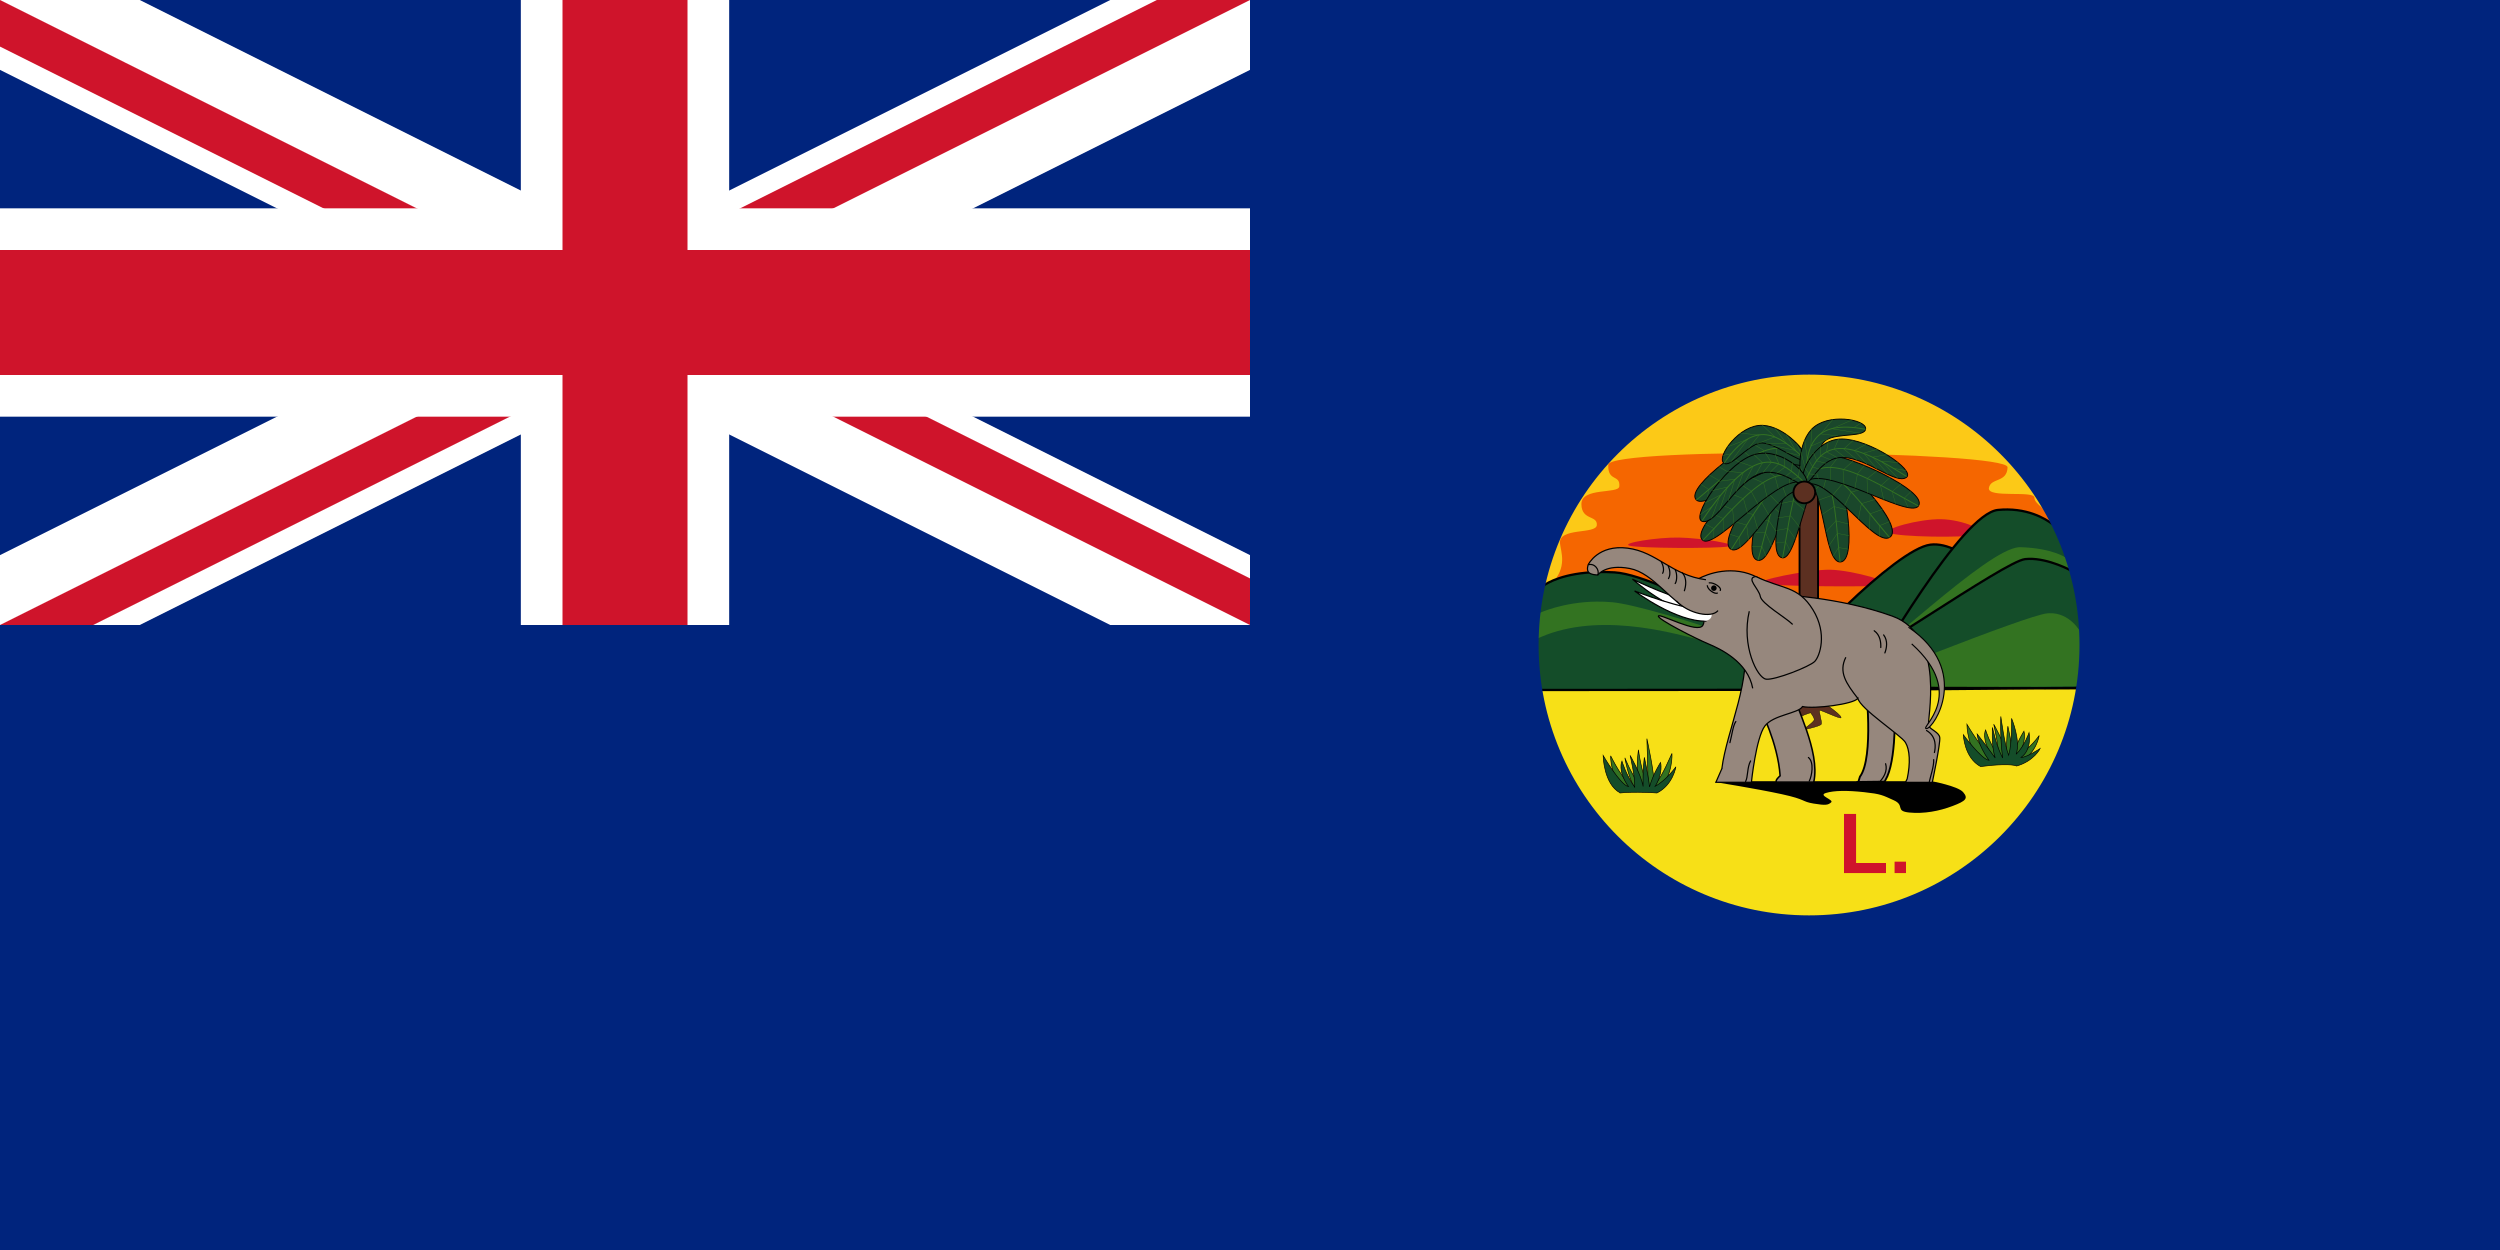
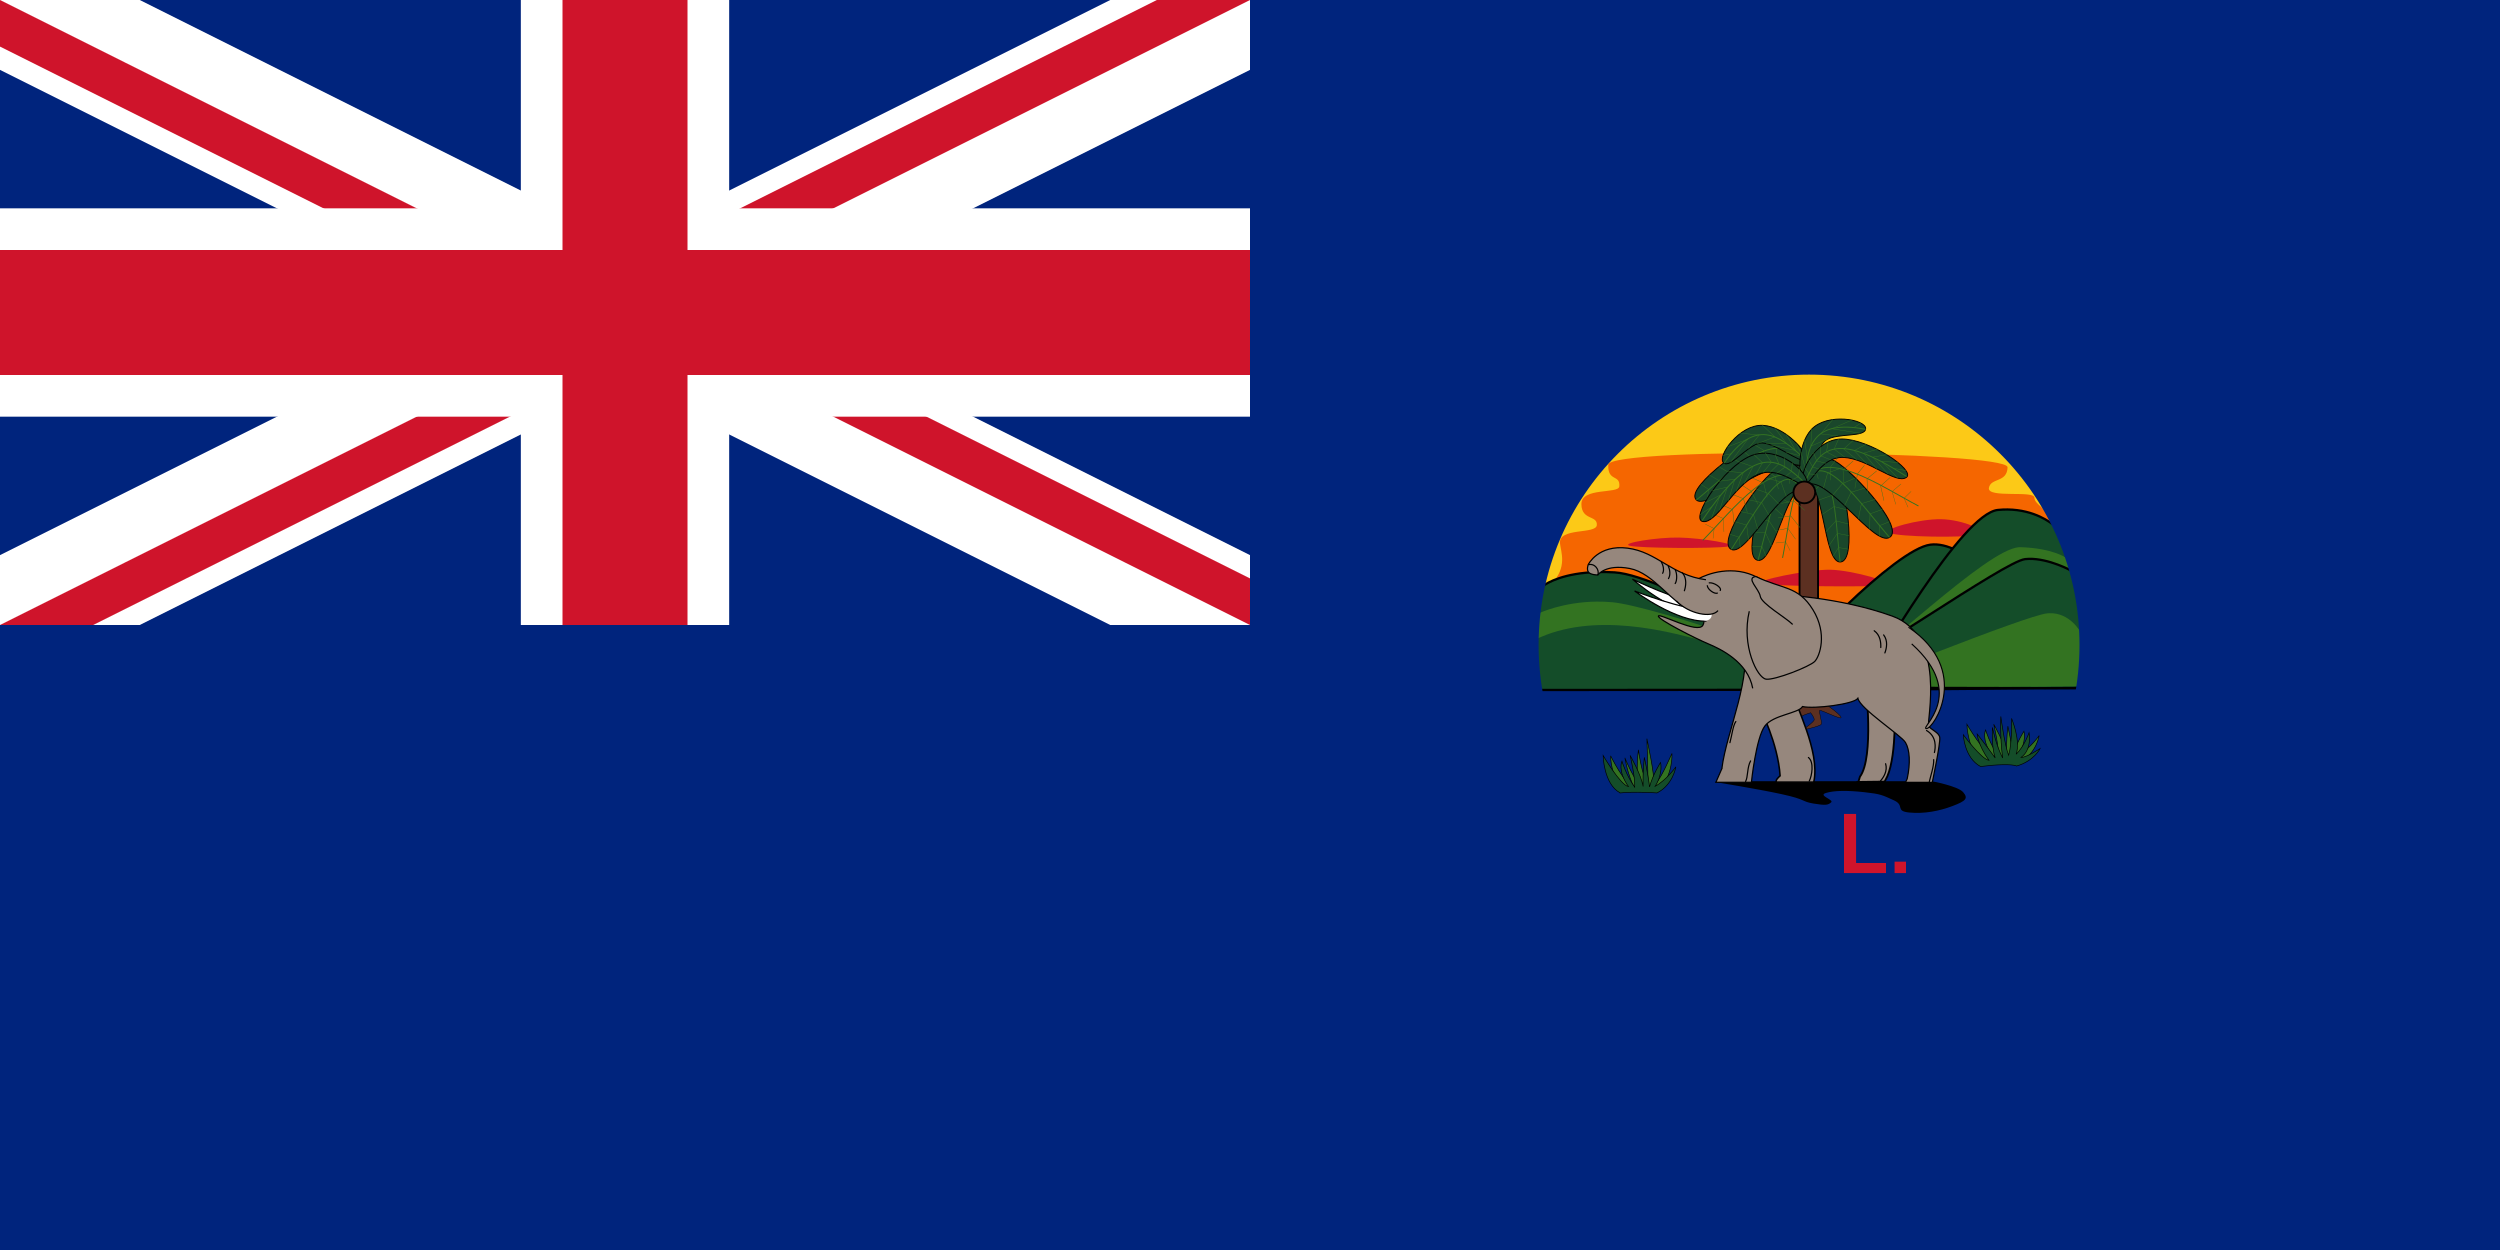
<svg xmlns="http://www.w3.org/2000/svg" xmlns:xlink="http://www.w3.org/1999/xlink" height="600" preserveAspectRatio="xMidYMid meet" viewBox="-15 -7.5 30 15" width="1200" zoomAndPan="magnify">
  <clipPath id="a">
    <path d="m-15-7.5h30v15h-30z" />
  </clipPath>
  <path d="m-15-7.5h30v15h-30z" fill="#00247d" />
  <g clip-path="url(#a)" transform="matrix(.5 0 0 .5 -7.5 -3.75)">
    <circle fill="#00247d" r="20" />
    <path d="m-20-10 40 20m-40 0 40-20" stroke="#fff" stroke-width="3" />
    <path d="m-20-10 40 20m-40 0 40-20" stroke="#cf142b" stroke-width="2" />
    <path d="m0 0 20 10h-3l-20-10m3 0 20-10h3l-20 10m-3 0-20 10h-3l20-10m3 0-20-10h3l20 10" fill="#fff" />
    <path d="m-20 0h40m-20-10v20" stroke="#fff" stroke-width="5" />
    <path d="m-20 0h40m-20-10v20" stroke="#cf142b" stroke-width="3" />
  </g>
  <g transform="matrix(.011 0 0 .011 -18.592 7.941)">
    <path d="m2597.5-700c0 15.898-1.399 32.453-3.8 47.676h-587.399c-2.501-15.524-3.801-31.446-3.801-47.676 0-164.305 133.195-297.5 297.5-297.5 164.305 0 297.5 133.195 297.5 297.5z" fill="#fcc917" />
-     <path d="m2593.699-652.324c-22.418 142.106-145.293 249.824-293.7 249.824-148.075 0-270.883-108.186-293.7-249.824z" fill="#f7e017" />
    <g fill-rule="evenodd">
      <path d="m2516.614-893.95c-.502 17.149-18.553 11.151-20.36 22.595-1.807 11.444 49.818 2.257 49.655 10.549-.149 7.679 15.988 12.371 16.43 26.494.467 14.974-250.968 154.28-250.968 154.28s-309.757-69.316-292.409-86.758c17.783-17.88 10.349-35.035 9.407-44.023-1.873-17.868 39.309-9.734 40.161-20.02.922-11.132-16.517-4.783-16.821-22.794-.308-18.863 40.681-10.941 41.369-19.498 1.089-13.541-12.734-4.603-12.056-23.593.705-19.79 436.121-15.227 435.592 2.769z" fill="#f56600" />
      <path d="m2197.078-550.655s46.327 7.443 73.324 13.332c26.997 5.888 21.22 7.999 34.662 10.221 13.443 2.222 15.776 1.555 19.108-1.333 3.333-2.889-14.776-7.443-5.776-10.221 8.999-2.777 23.219-2.889 41.772-.889 18.553 2 20.108 3.333 32.44 8.888 12.332 5.555.886 11.776 16.887 13.332 15.998 1.555 32.44-1.555 47.105-7.11 14.665-5.555 17.331-8.332 11.554-15.109-5.776-6.777-34.662-11.998-34.662-11.998h-227.082l-9.332.889z" />
      <g fill="#cf142b" transform="matrix(89.492 0 0 89.492 2300.789 -698.361)">
        <path d="m-.593-.768c-.109-.032.578-.174.844-.169.266.005.822.161.665.189-.156.027-1.4.012-1.51-.02z" />
        <path d="m.976-1.384c-.109-.047.36-.174.626-.169.266.005.593.146.437.189-.156.042-.953.027-1.063-.02z" />
        <path d="m-2.197-1.23c-.109-.032.34-.104.606-.099.266.005.752.082.596.109-.156.027-1.092.022-1.202-.01z" />
      </g>
      <g fill="#144d29">
        <path d="m2512.554-758.349s-43.064-55.712-80.105-51.195c-37.634 4.59-149.82 120.759-175.267 158.403 0 0 254.769-2.409 254.769-2.409l.6-104.799z" stroke="#000" stroke-width="2.514" />
        <path d="m2069.485-779.657c-36.823.842-54.889 11.655-59.982 15.288-4.572 20.728-7.024 42.287-7.024 64.389 0 16.687 1.422 33.025 4.063 48.964l371.048-.275c-69.419-20.017-232.011-124.401-289.718-128.021-6.561-.412-12.722-.474-18.387-.344z" />
        <path d="m2516.63-847.903c-3.373-.041-6.859.128-10.537.482-39.156 3.774-131.012 164.408-150.816 195.923 87.186 0 182.78-1.706 238.551-1.722 2.406-15.237 3.65-30.846 3.65-46.76 0-46.781-10.786-91.051-30.025-130.432 0-.009-.065.009-.069 0 0 0-18.154-17.101-50.754-17.492z" />
      </g>
      <path d="m2068.315-747.427c-36.757.412-62.293 12.347-63.839 13.084-1.049 9.129-1.656 18.391-1.859 27.753 120.4-57.511 318.716 66.293 329.935 50.616 10.504-14.676-201.105-86.68-247.297-90.765-5.852-.518-11.524-.749-16.941-.689z" fill="#337321" />
      <path d="m2529.164-806.79c-36.026 2.582-152.038 117.992-208.87 154.328h273.466c2.485-15.476 3.719-31.34 3.719-47.517 0-32.863-5.311-64.514-15.15-94.071-.616-.377-1.228-.742-1.86-1.102 0 0-14.4-10.534-49.652-11.638-.531-.018-1.081-.041-1.653 0z" fill="#337321" />
      <path d="m2539.976-794.05c-1.455.032-2.843.113-4.269.275-22.762 2.6-180.971 115.366-237.587 140.211l295.71.62c2.434-15.323 3.65-31.027 3.65-47.035 0-28.164-3.912-55.44-11.225-81.262-.071-.007-.136.004-.207 0 0 0-24.24-13.295-46.071-12.809z" fill="#144d29" />
      <path d="m2562.151-734.756c-.737.026-1.443.064-2.204.138-23.731 2.296-219.544 81.537-219.544 81.537l253.77-1.928c2.223-14.663 3.306-29.686 3.306-44.969 0-4.602-.069-9.222-.276-13.773-.353-.114-.674-.232-1.033-.344 0 0-11.182-21.459-34.019-20.66z" fill="#337321" />
      <g stroke="#000" stroke-width=".006">
        <g transform="matrix(118.59 0 0 118.59 2275.981 -722.011)">
          <path d="m1.81 1.256c-.151-.081-.155-.342-.155-.342s.159.273.232.285c-.103-.146-.06-.233-.06-.233s.038.128.117.239c.005-.092-.042-.291-.042-.291s.097.167.119.284c-.005-.151.011-.266.011-.266s.037.169.047.27c.034-.122.101-.224.101-.224s.026.095-.049.218c.104-.057.189-.178.189-.178s-.026.166-.173.239c0 0-.204-.015-.337 0z" fill="#337321" />
          <path d="m1.781 1.303c-.151-.081-.159-.293-.159-.293s.163.223.236.236c-.103-.146-.109-.243-.109-.243s.087.11.166.221c-.037-.12-.025-.281-.025-.281s.034.17.094.281c-.026-.2-.017-.382-.017-.382s.034.261.072.358c.034-.122.027-.34.027-.34s.086.204.042.33c.076-.074.119-.199.119-.199s.03.155-.074.228c.042.006.176-.082.176-.082s-.056.115-.216.161c-.041-.019-.191-.014-.333.005z" fill="#144d29" />
        </g>
        <g transform="matrix(119.373 0 0 119.373 2305.787 -768.595)">
          <path d="m-1.716 1.891c-.151-.081-.145-.304-.145-.304s.124.255.218.296c-.064-.125-.088-.278-.088-.278s.052.135.131.246c-.037-.12-.007-.319-.007-.319s.026.216.087.326c-.001-.186-.01-.428-.01-.428s.072.324.065.428c.047-.052.08-.105.164-.293 0 0 .014.187-.118.343-.041-.019-.156-.035-.298-.016z" fill="#337321" />
          <path d="m-1.775 1.925c-.151-.081-.155-.342-.155-.342s.159.273.232.285c-.103-.146-.06-.233-.06-.233s.038.128.117.239c.005-.092-.042-.291-.042-.291s.097.167.119.284c-.005-.151.011-.266.011-.266s.037.169.047.27c.034-.122.101-.224.101-.224s.026.095-.049.218c.104-.057.189-.178.189-.178s-.026.166-.173.239c0 0-.204-.015-.337 0z" fill="#144d29" />
        </g>
      </g>
    </g>
    <g fill="none" stroke="#000" stroke-width="2.514">
      <path d="m2593.829-653.219c-55.77.016-151.365 1.722-238.551 1.722 19.803-31.515 111.66-192.149 150.816-195.923 3.678-.354 7.164-.523 10.537-.482h0c29.679.356 47.385 14.561 50.319 17.104l.349-.519" />
      <path d="m2586.254-781.241c-.071-.007-.136.004-.207 0 0 0-24.24-13.295-46.071-12.809h.001c-1.455.032-2.843.113-4.269.275-22.762 2.6-180.971 115.366-237.587 140.211l295.71.62" />
      <path d="m2006.542-651.015 371.048-.275c-69.419-20.017-232.011-124.401-289.718-128.021-6.561-.412-12.722-.474-18.387-.344-36.823.842-54.889 11.655-59.982 15.288l-.359-.018" />
    </g>
    <g transform="matrix(73.376 0 0 73.376 2299.729 -719.74)">
      <path d="m-.137-2.292h.275v3.5h-.275z" fill="#5c3021" stroke="#000" stroke-width=".028" />
      <g id="b">
        <path d="m-.012-2.113c-.308-.079-.495 1.172-.745 1.122-.261-.052.133-1.219.288-1.331.161-.117.447-.179.457.209z" fill="#1a472b" fill-rule="evenodd" stroke="#000" stroke-width=".014" />
        <path d="m-.014-2.121c-.406-.472-.563.514-.741 1.131" fill="none" stroke="#337321" stroke-width=".014" />
        <path d="m-.635-1.053-.062-.146h-.149" fill="none" stroke="#337321" stroke-width=".006" />
        <path d="m-.551-1.2-.094-.204-.184.005" fill="none" stroke="#337321" stroke-width=".006" />
        <path d="m-.471-1.398-.124-.186-.191.015" fill="none" stroke="#337321" stroke-width=".006" />
        <path d="m-.377-1.647-.154-.142-.196.017" fill="none" stroke="#337321" stroke-width=".006" />
        <path d="m-.285-1.845-.189-.104-.191-.007" fill="none" stroke="#337321" stroke-width=".006" />
        <path d="m-.21-1.987-.139-.181-.223.01" fill="none" stroke="#337321" stroke-width=".006" />
      </g>
      <use height="15" transform="matrix(.835 -.55 .55 .835 1.635 -.818)" width="15" xlink:href="#c" />
      <use height="15" transform="matrix(-.986 -.164 -.164 .986 -.441 -.113)" width="15" xlink:href="#b" />
      <use height="15" transform="matrix(-1.017 .403 .43 .955 .859 -.081)" width="15" xlink:href="#b" />
      <use height="15" transform="matrix(.955 .298 -.298 .955 -.726 .018)" width="15" xlink:href="#b" />
      <g id="c" transform="matrix(.878 .478 -.478 .878 -1.386 -.058)">
-         <path d="m.193-2.441c-.41-.12-.7 1.5-.95 1.45-.261-.052.183-1.293.359-1.45.173-.153.386-.29.591-0z" fill="#1a472b" fill-rule="evenodd" stroke="#000" stroke-width=".014" />
        <path d="m.172-2.454c-.595-.202-.749.848-.927 1.464" fill="none" stroke="#337321" stroke-width=".014" />
        <path d="m-.634-1.088-.056-.136-.147.005" fill="none" stroke="#337321" stroke-width=".005" />
        <path d="m-.539-1.251-.101-.171-.174.018" fill="none" stroke="#337321" stroke-width=".005" />
        <path d="m-.458-1.417-.124-.186-.191.015" fill="none" stroke="#337321" stroke-width=".006" />
        <path d="m-.369-1.668-.15-.155-.185.023" fill="none" stroke="#337321" stroke-width=".006" />
        <path d="m-.29-1.854-.185-.123-.162-.012" fill="none" stroke="#337321" stroke-width=".006" />
        <path d="m-.22-2.01-.148-.162-.2.017" fill="none" stroke="#337321" stroke-width=".006" />
        <path d="m-.665-2.349.164.112.05.184" fill="none" stroke="#337321" stroke-width=".006" transform="matrix(.878 -.478 .478 .878 1.245 -.612)" />
        <path d="m-.397-2.424.114.169.002.124" fill="none" stroke="#337321" stroke-width=".006" transform="matrix(.878 -.478 .478 .878 1.245 -.612)" />
      </g>
      <use height="15" transform="matrix(-.952 .305 .305 .952 .524 -.092)" width="15" xlink:href="#c" />
      <path d="m.137 1.071s.344.221.344.277c0 .03-.291-.112-.316-.109-.025.004.039.176.021.207-.018.032-.284.088-.284.088s.176-.119.179-.154c.004-.035-.053-.105-.053-.105s-.151.042-.172.084c-.021.042.018.116.018.116s-.165-.032-.172-.074c-.007-.042.098-.144.098-.144s-.109-.011-.144.004c-.035.014-.123.112-.123.112s.028-.158.06-.165c.032-.007.137-.011.165-.021.028-.011.091-.112.091-.112l.084.074.109-.042.077.032.018-.067z" fill="#5c3021" fill-rule="evenodd" stroke="#000" stroke-width=".006" />
      <g transform="matrix(.816 .578 -.578 .816 -1.628 -.644)">
        <path d="m.372-2.3c-.518-.169-.879 1.359-1.129 1.309-.261-.052.183-1.293.359-1.45.173-.153.565-.149.769.141z" fill="#1a472b" fill-rule="evenodd" stroke="#000" stroke-width=".014" />
        <g fill="none" stroke="#337321">
          <path d="m.391-2.315c-.836-.424-.968.709-1.146 1.325" stroke-width=".014" />
          <path d="m-.634-1.088-.056-.136-.147.005" stroke-width=".005" />
          <path d="m-.539-1.251-.101-.171-.174.018" stroke-width=".005" />
          <g stroke-width=".006">
            <path d="m-.458-1.417-.124-.186-.191.015" />
            <path d="m-.369-1.668-.15-.155-.185.023" />
            <path d="m-.29-1.854-.185-.123-.162-.012" />
            <path d="m-.22-2.01-.148-.162-.2.017" />
            <g transform="matrix(.878 -.478 .478 .878 1.245 -.612)">
              <path d="m-.665-2.349.164.112.05.184" />
              <path d="m-.397-2.424.114.169.002.124" />
            </g>
          </g>
        </g>
      </g>
      <use height="15" transform="matrix(-.713 .701 .701 .713 1.403 -.932)" width="15" xlink:href="#d" />
      <g id="d">
        <path d="m-.053-2.138c-.101-.019-.137-.548.091-.797.234-.256.813-.152.808-.014-.005.134-.415.06-.586.169-.17.108-.216.661-.312.643z" fill="#1a472b" fill-rule="evenodd" stroke="#000" stroke-width=".014" />
        <path d="m-.053-2.156c.018-.515.091-.938.899-.783" fill="none" stroke="#337321" stroke-width=".014" />
        <path d="m-.129-2.392.074.196.127-.214" fill="none" stroke="#337321" stroke-width=".006" />
        <path d="m-.116-2.605.07.278.201-.313" fill="none" stroke="#337321" stroke-width=".006" />
        <path d="m-.061-2.789.04.295.214-.218" fill="none" stroke="#337321" stroke-width=".006" />
        <path d="m.043-2.95-.012.261.263-.112" fill="none" stroke="#337321" stroke-width=".006" />
        <path d="m.361-3.089-.184.218.256.03" fill="none" stroke="#337321" stroke-width=".006" />
        <path d="m.646-3.079-.305.132.427.067" fill="none" stroke="#337321" stroke-width=".006" />
        <path d="m.778-3.035-.107.07" fill="none" stroke="#337321" stroke-width=".006" />
      </g>
      <g id="e">
        <path d="m-.07-2.149c.088.09.227-.387.586-.372.359.015.779.405.934.298.15-.103-.55-.575-.962-.572-.415.003-.651.551-.558.646z" fill="#1a472b" fill-rule="evenodd" stroke="#000" stroke-width=".014" />
        <path d="m-.056-2.149c.199-.45.38-.824 1.51-.088" fill="none" stroke="#337321" stroke-width=".014" />
        <path d="m-.061-2.367.065.092.097.005" fill="none" stroke="#337321" stroke-width=".006" />
        <path d="m-.002-2.486.06.107.099.032" fill="none" stroke="#337321" stroke-width=".006" />
        <path d="m.073-2.588.045.119.139.035" fill="none" stroke="#337321" stroke-width=".006" />
        <path d="m.174-2.682.002.137.156.062" fill="none" stroke="#337321" stroke-width=".006" />
        <path d="m.289-2.754-.025.151.159.084" fill="none" stroke="#337321" stroke-width=".006" />
        <path d="m.443-2.794-.065.149.156.119" fill="none" stroke="#337321" stroke-width=".006" />
        <path d="m.666-2.779-.146.132.201.166" fill="none" stroke="#337321" stroke-width=".006" />
        <path d="m.857-2.719-.181.097.189.199" fill="none" stroke="#337321" stroke-width=".006" />
        <path d="m1.028-2.645-.211.06.201.241" fill="none" stroke="#337321" stroke-width=".006" />
        <path d="m1.163-2.563-.211.037.226.251" fill="none" stroke="#337321" stroke-width=".006" />
        <path d="m1.329-2.446-.243-.017.238.248" fill="none" stroke="#337321" stroke-width=".006" />
        <path d="m1.448-2.325-.194-.035" fill="none" stroke="#337321" stroke-width=".006" />
      </g>
      <use height="15" transform="matrix(-.995 .423 .423 .995 .807 .03)" width="15" xlink:href="#e" />
      <path d="m.067-1.963c0.0.089-.072.162-.162.162s-.162-.072-.162-.162c0-.089.072-.162.162-.162.089 0 .162.072.162.162z" fill="#5c3021" stroke="#000" stroke-width=".028" transform="translate(.029 -.038)" />
    </g>
    <g transform="matrix(89.492 0 0 89.492 3980.03 -751.151)">
      <g fill="#96877d" fill-rule="evenodd" stroke="#000">
        <path d="m-19.366 1.353s.213.408.241.812c0 0-.07.059-.042.077h.452c.084-.38-.238-.946-.253-1.109 0 0-.397.219-.397.219z" stroke-width=".019" />
        <path d="m-18.172 2.241s.02-.065.02-.065c.175-.238.07-1.125.07-1.125l.353.211s.03.635-.089.909c0 0-.033.065-.033.065l-.322.004z" stroke-width=".023" />
        <path d="m-19.834 2.075s-.074.169-.074.169h.433s.056-.542.164-.686c.103-.137.411-.153.459-.237.142.032.625-.029.675-.1.029.129.526.448.58.538.053.089.062.251.021.443 0 0-.021.043-.021.043h.327s.101-.477.091-.547c-.008-.063-.111-.095-.136-.141-.026-.049.224-1.098-.441-1.338-.655-.237-1.393-.264-1.393-.264l-.433.559c.13.43-.194 1.099-.253 1.561z" stroke-width=".015" />
      </g>
      <g fill="#fff" transform="matrix(1.032 .252 -.252 1.032 -2.036 4.532)">
        <path d="m-17.521-.065c-.209.058-.817-.074-.817-.074s.529.278.871.209" fill-rule="evenodd" stroke="#000" stroke-width=".014" />
        <path d="m-17.429.017c0.0.021-.011.041-.03.052s-.041.011-.06 0c-.018-.011-.03-.03-.03-.052-0-.021.011-.041.03-.052s.041-.011.06 0c.018.011.03.03.03.052z" transform="matrix(1.083 0 0 1.083 1.457 -.019)" />
      </g>
      <g stroke="#000" stroke-width=".015">
        <g fill="#96877d" fill-rule="evenodd">
          <path d="m-18.932-.03c-.239-.004-.378-.249-.686-.295-.307-.046-.543.111-.543.111l-.1.211.079.179s.175.037.116.153c-.058.114-.538-.153-.543-.111-.005.042.458.276.607.338.146.061.485.22.543.543" />
          <path d="m-19.501.159c-.099.418.097.813.205.828.104.015.532-.153.593-.216.06-.062.159-.336-.022-.63-.181-.295-.372-.248-.695-.405-.129.015.038.15.053.241.015.09.311.259.395.343" />
          <path d="m-20.029-.225c-.418-.054-.596-.339-.955-.385-.359-.046-.48.2-.48.2s-.024.063.005.095c.029.032.111.032.111.032s.093-.136.39-.079c.291.055.504.419.782.541" />
        </g>
        <g fill="none">
          <path d="m-21.462-.408c.077-.021.139.062.114.127" />
          <g stroke-linecap="round">
            <path d="m-20.404-.347c.024.046.024.133 0.0.168" />
            <path d="m-20.488-.388c.021.041.028.108.002.149" />
            <path d="m-20.574-.444c.023.039.039.103.017.14" />
            <path d="m-20.316-.309c.058.069.042.162.024.218" />
            <path d="m-19.989-.187c.053-.008.156.056.134.093" />
            <path d="m-20.013-.152c.008.052.093.105.123.09" />
          </g>
        </g>
      </g>
-       <path d="m-17.347-.265c0 .017-.014.032-.032.032s-.032-.014-.032-.032.014-.032.032-.032.032.014.032.032z" transform="matrix(1.062 0 0 1.062 -1.476 .159)" />
      <g fill="#fff" transform="matrix(1.048 .171 -.171 1.048 -1.705 3.193)">
        <path d="m-17.521-.065c-.209.058-.817-.074-.817-.074s.529.278.871.209" fill-rule="evenodd" stroke="#000" stroke-width=".014" />
        <path d="m-17.429.017c0.0.021-.011.041-.03.052s-.041.011-.06 0c-.018-.011-.03-.03-.03-.052-0-.021.011-.041.03-.052s.041-.011.06 0c.018.011.03.03.03.052z" transform="matrix(1.083 0 0 1.083 1.457 -.019)" />
      </g>
      <g stroke="#000">
        <g stroke-width=".015">
          <path d="m-20.389.034c.149.157.429.213.507.117" fill="#96877d" fill-rule="evenodd" />
          <g fill="none">
-             <path d="m-18.179 1.22c-.141-.181-.236-.319-.145-.5" />
            <g stroke-linecap="round">
              <path d="m-19.485 1.984c-.043.075-.031.199-.061.25" />
              <path d="m-17.839 2.018c.026.087-.024.165-.063.21" />
              <path d="m-17.863.448c.055.072.036.163.015.219" />
              <path d="m-17.34 1.613c.127.075.109.21.096.268" />
              <path d="m-17.978.397c.074.052.083.145.08.204" />
              <path d="m-18.78 1.942c.071.056.043.224.01.288" />
              <path d="m-19.737 1.761c.025-.09.037-.209.072-.257" />
              <path d="m-17.253 1.968c.005.076-.04.208-.053.268" />
            </g>
          </g>
        </g>
        <path d="m-17.56.354c.77.523.309 1.237.218 1.236-.091-.001.511-.412-.179-1.033" fill="#96877d" fill-rule="evenodd" stroke-width=".014" />
      </g>
    </g>
    <path d="m590.076 497.328c0 39.419-32.639 71.374-72.901 71.374s-72.901-31.955-72.901-71.374c0-39.419 32.639-71.374 72.901-71.374s72.901 31.955 72.901 71.374z" fill="none" stroke="#00247d" stroke-width="1.212" transform="matrix(4.081 0 0 4.168 189.463 -2772.955)" />
  </g>
  <g fill="#cf142b" stroke-width=".025">
    <path d="m7.128 2.977v-.71h.145v.589h.359v.121z" />
    <path d="m7.735 2.977v-.137h.137v.137z" />
  </g>
</svg>